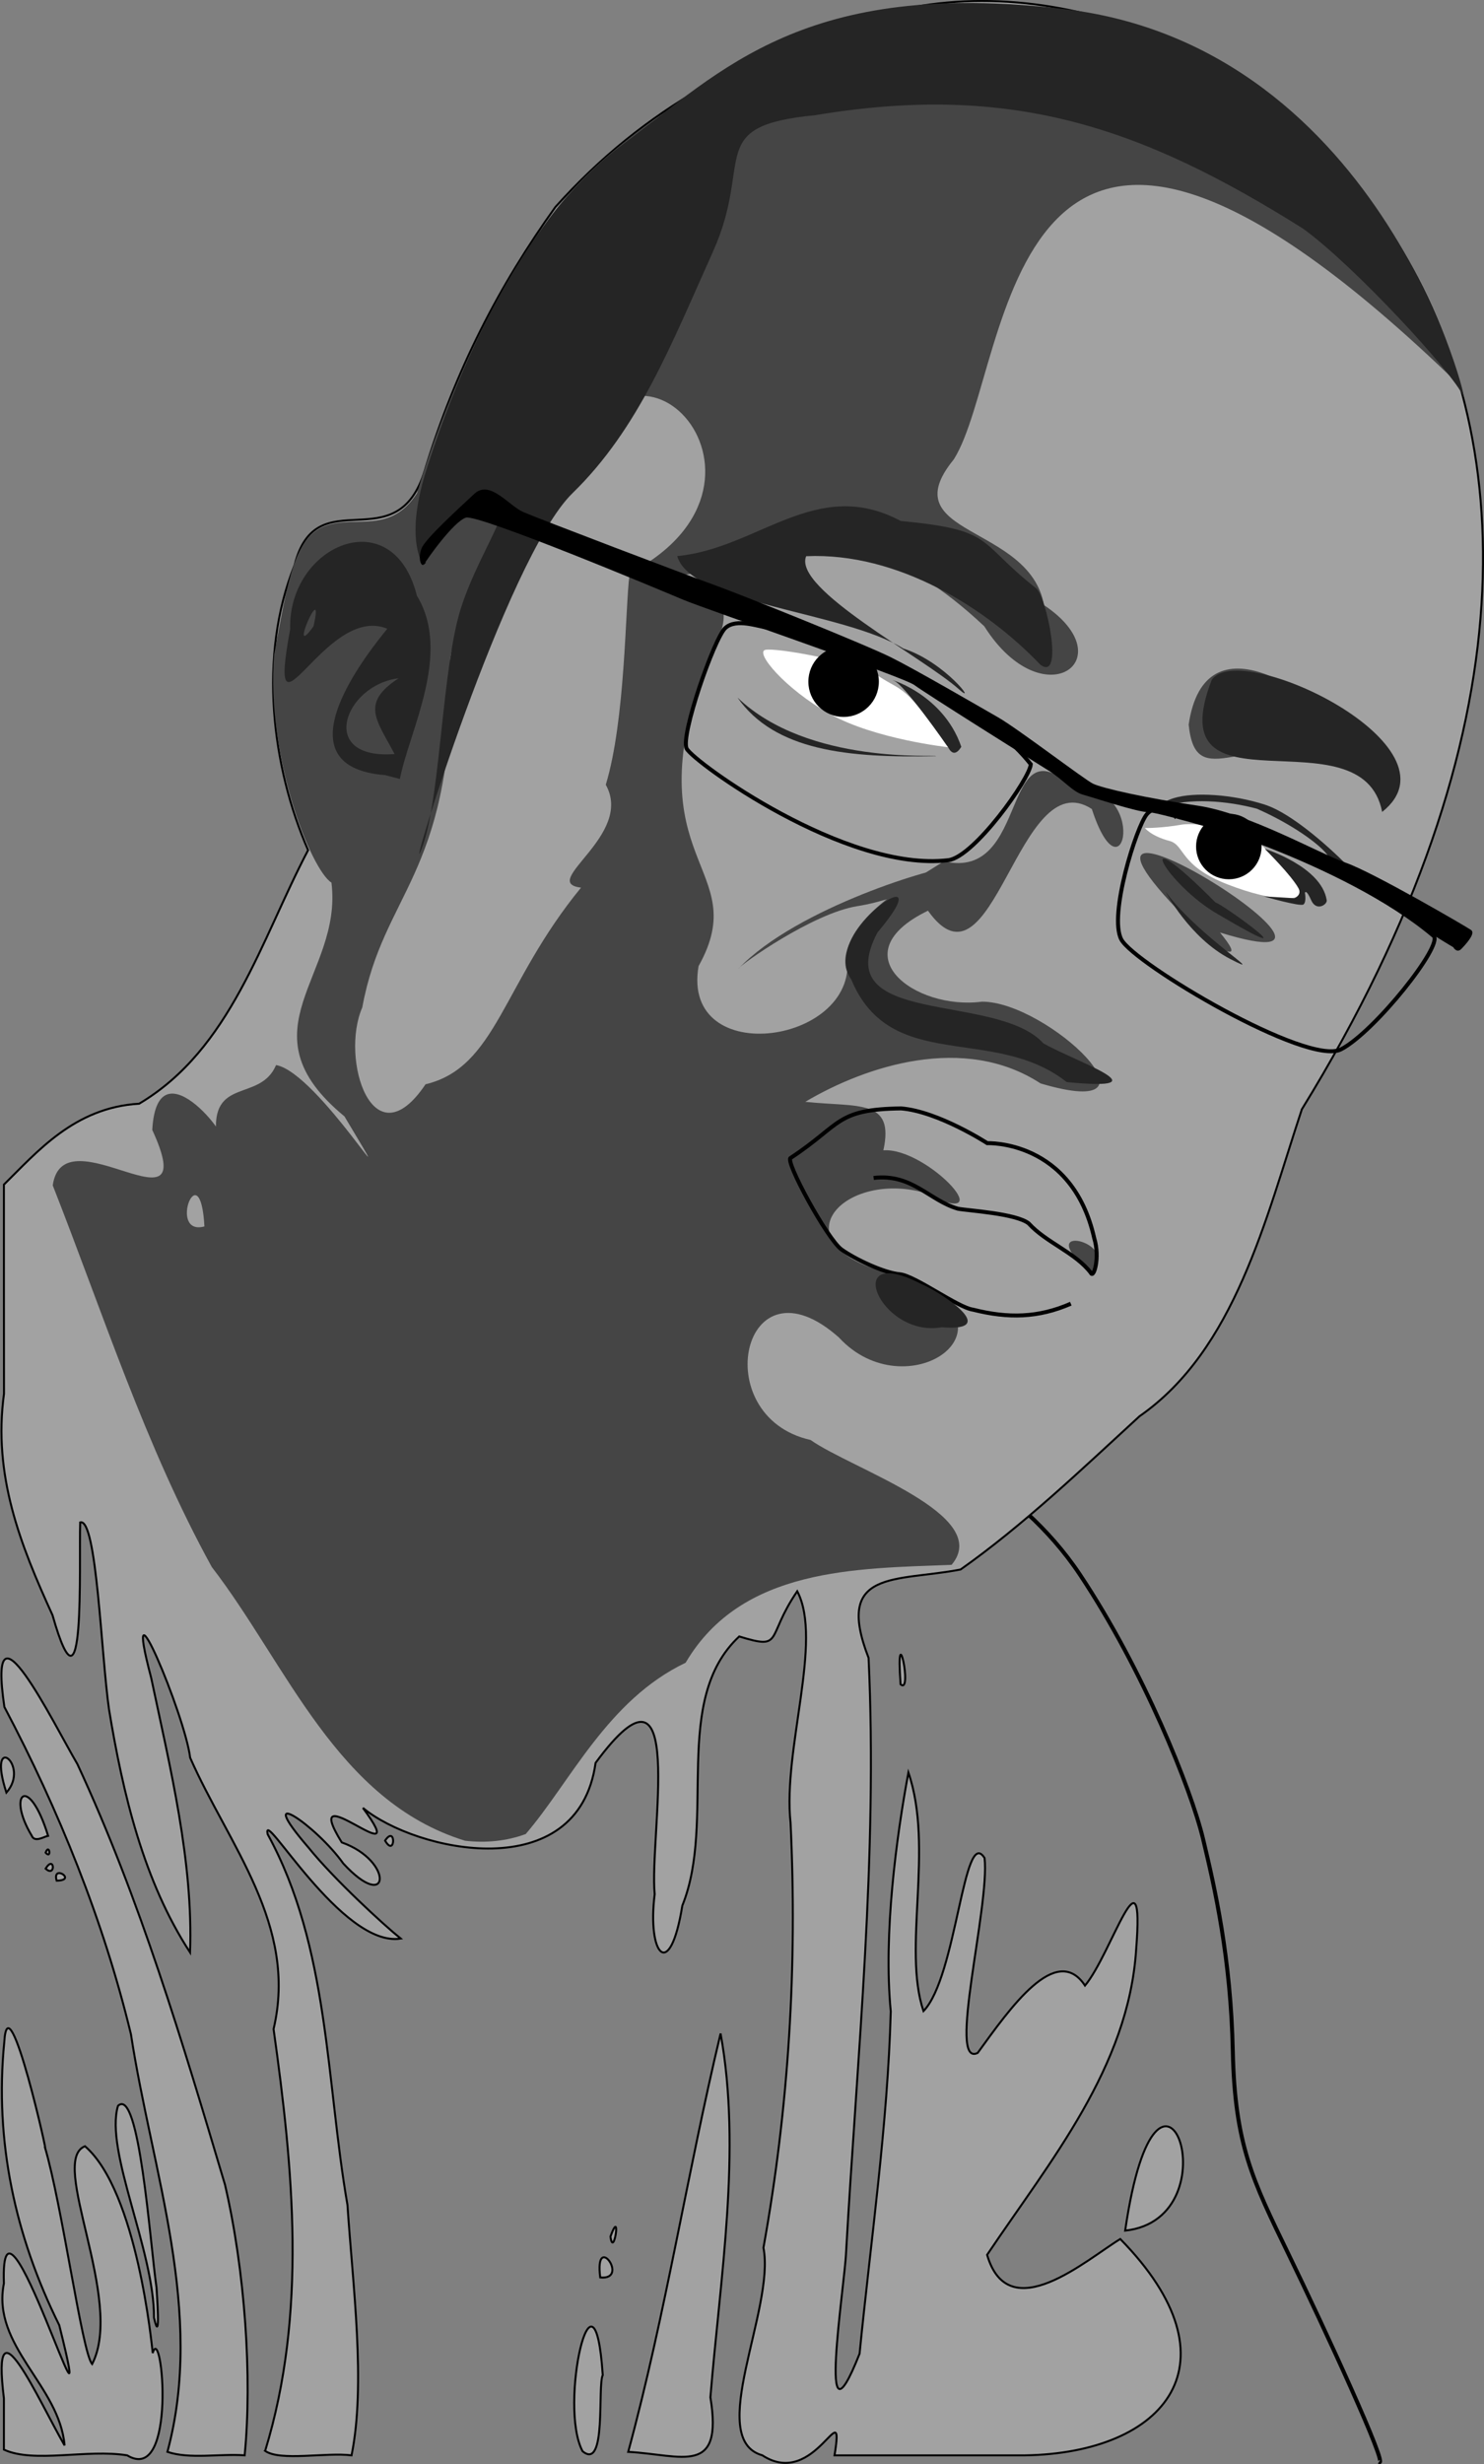
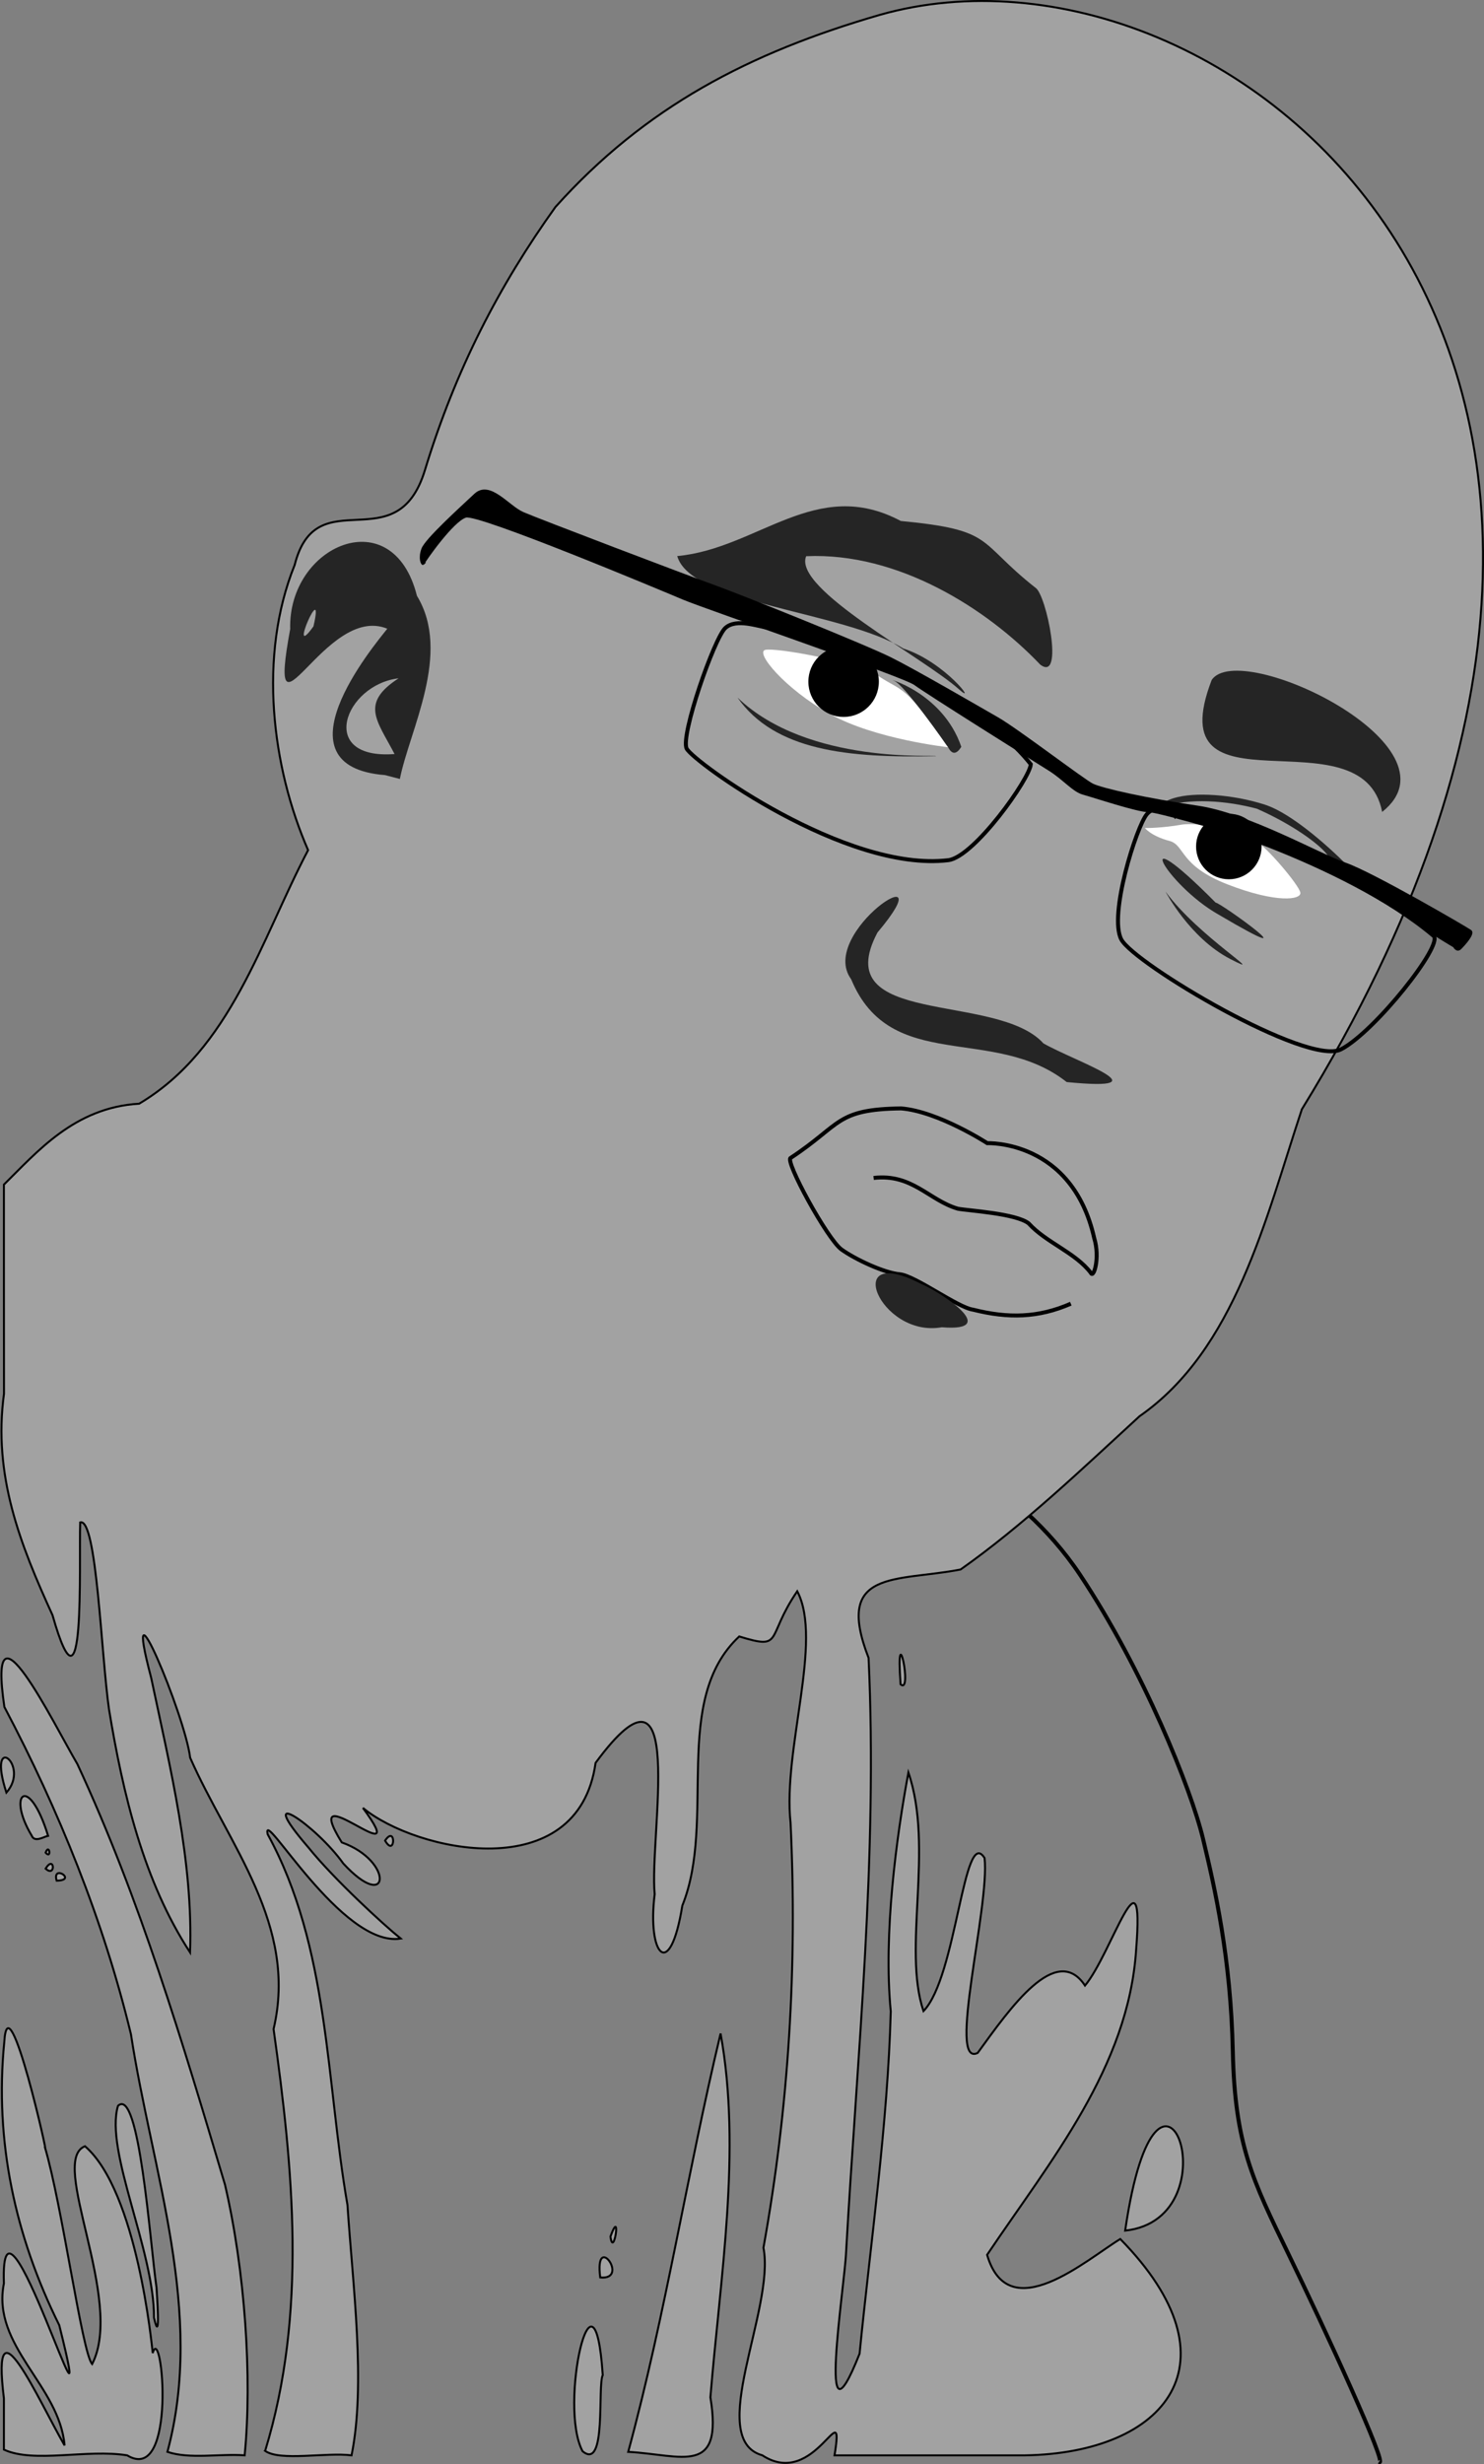
<svg xmlns="http://www.w3.org/2000/svg" xmlns:ns1="http://www.inkscape.org/namespaces/inkscape" xmlns:ns2="http://sodipodi.sourceforge.net/DTD/sodipodi-0.dtd" id="svg2" version="1.1" ns1:version="0.47 r22583" width="747.498" height="1240.622" ns2:docname="Genova-B&amp;W.svg">
  <rect width="100%" height="100%" fill="#808080" stroke="none" />
  <title id="title2867">Genova</title>
  <defs id="defs6" />
  <ns2:namedview pagecolor="#ffffff" bordercolor="#666666" borderopacity="1" objecttolerance="10" gridtolerance="10" guidetolerance="10" ns1:pageopacity="0" ns1:pageshadow="2" ns1:window-width="1439" ns1:window-height="825" id="namedview4" showgrid="false" ns1:zoom="0.30659708" ns1:cx="-106.60888" ns1:cy="971.0953" ns1:window-x="0" ns1:window-y="24" ns1:window-maximized="1" ns1:current-layer="layer5" />
  <g ns1:groupmode="layer" id="layer8" ns1:label="vetement" style="display:inline" transform="translate(1.969,36.192)">
    <path style="fill:none;stroke:#000000;stroke-width:2;stroke-linecap:butt;stroke-linejoin:miter;stroke-miterlimit:4;stroke-opacity:1;stroke-dasharray:none" d="m 459,689.587 c 0,0 51,19 83,67 32,48 56,108 62,133 6,25 14,60 15,107 1,47 10,65 28,102 18,37 50.855,108.24 45.646,104.718" id="path3664" ns2:nodetypes="csssss" />
  </g>
  <g ns1:groupmode="layer" id="layer3" ns1:label="Calque" style="display:inline" transform="translate(1.969,36.192)">
    <path style="fill:#a2a2a2;stroke:#000000;stroke-opacity:1" d="M -2.6958638e-8,1171.306 C -6.663,1117.481 17.602,1172.671 30.559,1195 27.976,1164.689 -6.311,1145.006 -2.6962524e-8,1113.427 -2.284,1048.671 49.122,1219.381 27.874,1134.465 5.646,1089.672 -4.757,1041.94 0.187,991.885 2.155,958.812 23.518,1055.218 20.551,1044.5 c 8.828,29.607 18.828,103.888 23.896,109.544 16.553,-32.138 -22.205,-102.525 -3.601,-109.674 26.267,22.709 33.703,100.551 34.106,104.137 4.761,-16.364 12.517,66.823 -12.876,51.494 -20.227,-3.273 -46.921,4.122 -62.076,-2.886 0,-8.603 0,-17.206 0,-25.809 z M 82.36,1198.25 C 101.295,1127.778 74.652,1057.465 63.984,987.972 50.085,930.516 27.669,875.146 0.235,823.205 -8.672,762.507 25.002,831.606 37,851.946 c 31.604,68.005 52.939,139.955 74.361,211.785 10.074,43.208 13.773,97.023 9.897,136.268 -12.624,-0.913 -27.694,2.036 -38.898,-1.75 z m 49.225,-0.5 c 21.25,-69.323 14.135,-141.946 4.247,-212.367 12.367,-52.336 -22.702,-92.692 -42.023,-136.621 -2.575,-21.423 -35.057,-98.656 -19.642,-40.262 9.584,45.232 21.264,92.741 19.593,138.288 C 70.367,910.91 59.909,866.756 52.951,824.5 48.987,797.152 46.768,727.776 38.422,730.281 37.748,751.123 41.208,835.824 24.485,777 8.162,741.294 -5.55,706.618 0.044,665.52 -0.012,630.422 0.016,595.325 -2.6962526e-8,560.227 16.57,543.941 35.483,521.365 68.122,519.491 c 46.292,-27.522 61.264,-82.284 85.095,-127.657 -18.193,-41.711 -25.277,-97.731 -6.779,-143.533 11.07,-43.769 51.392,-1.059 65.645,-47.84 15.382,-50.487 37.359,-92.876 65.713,-132.423 45.251,-50.429 97.748,-77.697 163.291,-96.709 175.231,-49.913 447.513,169.701 212.699,550.969 -18.335,55.25 -33.548,120.994 -81.79,154.561 -29.349,26.943 -58.511,54.835 -90.107,77.141 -32.281,6.284 -63.834,-0.448 -46.353,44.5 4.666,99.659 -5.694,199.646 -11.328,299.189 -0.719,17.592 -15.018,106.155 6.788,51.153 5.656,-56.974 14.161,-115.251 15.719,-172.37 -3.777,-38.91 2.838,-87.782 8.885,-120.263 13.007,38.125 -3.08,88.501 7.587,120.124 16.752,-17.129 20.198,-93.868 30.769,-77.067 2.767,23.865 -18.985,105.838 -3.457,98.118 16.348,-22.554 39.572,-55.778 54.058,-33.898 13.463,-16.138 30.042,-72.902 25.772,-18.316 -3.798,59.464 -43.39,106.648 -75.089,153.871 10.856,37.284 50.464,2.069 67.082,-7.963 60.808,61.999 23.101,107.823 -48.079,108.926 -31.95,0 -63.899,0 -95.849,0 5.268,-32.961 -9.548,17.549 -36.392,-0.032 -28.86,-8.176 6.597,-73.696 0.583,-104.5 12.774,-70.678 17.112,-142.244 13.645,-213.982 -3.991,-36.832 16.48,-91.656 3.376,-116.541 -16.131,23.606 -6.521,29.699 -29.225,22.764 -34.412,32.073 -11.291,92.516 -28.662,135.525 -6.24,38.674 -17.781,24.827 -13.924,-5.766 -2.857,-29.209 16.93,-129.557 -29.767,-66.107 -8.825,62.665 -90.578,44.702 -117.199,22.664 26.891,36.538 -33.46,-19.544 -10.656,17.375 26.406,9.317 24.413,36.209 0.754,10.594 -13.579,-19.2 -46.154,-41.181 -17.472,-7.952 12.682,15.74 37.817,38.876 46.413,45.765 -29.623,4.804 -70.183,-67.383 -67.014,-52.517 31.064,56.617 29.362,124.276 40.193,186.617 2.68,40.567 9.343,90.342 2.065,126.088 -12.857,-1.613 -35.985,3.097 -43.529,-2.25 l 0,-2e-4 z m 159.897,0.196 c -12.322,-22.854 5.864,-102.385 10.157,-38.351 -2.731,5.427 2.069,48.438 -10.157,38.351 z m 22.983,0.304 c 18.861,-69.437 29.831,-140.899 46.523,-210.616 10.687,58.678 -0.208,122.853 -5.124,183.129 6.487,39.984 -14.122,28.971 -41.399,27.487 z M 75.597,1130.739 c 0.177,-33.853 -24.905,-83.95 -18.141,-106.702 10.725,-10.009 16.13,68.624 19.423,91.573 0.039,1.413 2.255,30.421 -1.282,15.129 z m 224.766,-20.306 c -3.023,-23.601 15.193,1.545 0,0 z m 5.155,-20.594 c 5.619,-15.451 1.575,11.69 0,0 z m 259.258,-2.976 c 16.796,-115.046 56.227,-6.182 0,0 z M 26.565,910.671 c -2.443,-8.528 10.653,-0.107 0,0 z M 21,904.607 c 4.532,-7.284 5.239,4.825 0,0 z m 0,-8.048 c 1.898,-5.035 3.106,3.627 0,0 z m 171,-6.059 c 5.622,-8.32 5.183,8.941 0,0 z M 13.993,887.986 c -12.707,-21.101 -1.496,-31.532 8.273,0.093 -2.12,0.434 -6.828,3.585 -8.273,-0.093 z M 1.25,866.338 c -10.181,-31.496 12.416,-14.022 0,0 z m 450.406,-54.518 c -2.606,-36.201 6.366,5.487 0,0 z" id="path2902" ns2:nodetypes="ccccccccccccccccccccccccccccccccsccccccccccccccccccccccccccccccccccccccccccccccccccccccccccccccccccccc" />
  </g>
  <g ns1:groupmode="layer" id="layer7" ns1:label="oeil" style="display:inline" transform="translate(1.969,36.192)">
    <path style="fill:#ffffff;fill-opacity:1;stroke:none" d="m 475.5,340 c 0,0 -36.75,-4 -59.5,-16.75 -22.75,-12.75 -37.75,-31 -32.5,-32.25 5.25,-1.25 45.929,5.868 57.5,13.5 11.75,7.75 12.75,3.5 34.5,35.5 z" id="path3651" ns2:nodetypes="csssc" />
    <path style="fill:#ffffff;fill-opacity:1;stroke:none" d="m 574.701,380.64 c 0,0 2.98,4.036 12.374,6.541 7.955,2.121 4.773,12.374 29.345,21.92 24.572,9.546 37.3,7.778 36.593,4.066 -0.707,-3.712 -16.617,-22.804 -23.511,-26.87 -6.894,-4.066 -27.577,-8.839 -36.593,-7.248 -9.016,1.591 -18.031,1.768 -18.208,1.591 z" id="path3659" ns2:nodetypes="csssssc" />
  </g>
  <g ns1:groupmode="layer" id="layer5" ns1:label="Calque#3" style="display:inline" transform="translate(1.969,36.192)">
-     <path style="fill:#454545;display:inline" d="M 232.239,890.545 C 167.586,870.621 142.597,801.9 104.711,752.754 71.113,691.68 49.917,624.958 24.599,560.612 c 5.311,-37.385 76.062,28.341 50.128,-27.922 2.584,-46.966 45.569,12.467 32.366,3.309 -3.349,-30.343 21.938,-17.019 29.992,-35.956 21.276,3.646 68.228,82.2 34.447,25.833 -52.825,-43.496 -0.663,-70.962 -6.548,-117.705 -10.281,-6.406 -32.978,-63.48 -28.875,-114.698 7.052,-38.427 10.405,-59.915 26.512,-65.159 15.074,-4.908 32.241,4.341 45.41,-16.134 13.738,-45.978 35.029,-92.6 62.278,-132.064 38.852,-60.836 141.204,-105.218 176.783,-110.765 82.871,-12.918 139.289,8.848 204.079,54.204 47.165,43.991 90.457,134.853 77.009,129.343 -226.794,-217.15 -219.989,-4.538 -249.735,42.224 -31.656,38.72 38.219,32.452 45.448,73.346 40.968,27.368 -0.528,57.384 -30.081,10.641 -85.909,-80.545 -124.373,-12.775 -177.642,-27.199 88.348,-47.16 -5.545,-145.148 -31.447,-46.139 -12.996,26.708 -85.065,2.272 -26.006,23.538 28.961,18.518 -41.871,37.734 -33.31,75.302 -0.588,100.519 -34.325,108.698 -44.896,166.437 -11.255,25.695 5.179,78.365 31.865,38.668 35.863,-8.588 38.525,-50.51 78.332,-99.016 -21.656,-2.533 26.832,-26.229 12.453,-51.794 9.906,-32.523 9.789,-88.974 11.919,-105.484 21.402,11.352 67.018,-3.742 38.219,45.318 -36.305,100.006 24.532,101.456 -3.39,151.472 -9.16,52.725 82.543,39.112 74.564,-6.291 3.506,-20.795 34.493,-37.051 48.952,-46.485 43.629,10.271 28.45,-71.136 65.118,-37.05 38.797,-1.84 25.488,59.925 9.439,10.721 -37.267,-24.192 -49.493,97.606 -82.525,51.208 -44.756,21.671 -6.597,50.238 27.144,45.809 33.063,-0.239 97.213,61.252 29.542,41.144 -38.404,-25.062 -87.943,-8.84 -118.482,9.275 26.77,2.831 45.056,-1.655 39.33,24.42 22.463,-1.637 62.353,42.197 19.22,20.966 -42.467,-10.725 -76.297,30.108 -6.52,43.168 59.202,25.656 -1.383,66.675 -35.071,30.111 -48.648,-43.243 -66.768,39.813 -14.325,51.575 20.928,14.724 92.179,37.702 71.066,62.866 -48.062,1.903 -105.748,1.302 -133.972,49.287 -39.387,18.807 -57.934,59.91 -80.541,86.248 -9.729,3.599 -20.337,4.597 -30.609,3.363 z M 101,581.279 c -2.091,-37.797 -18.788,5.103 0,0 z M 210,316 c -1.431,-3.905 -2.024,4.154 0,0 z m 287.631,-73.52 c -5.296,-4.086 1.766,6.722 0,0 z m 50.057,361.984 c -32.189,-26.46 16.59,-15.457 0,0 z m 62.734,-163.653 c -124.688,-117.831 106.069,24.595 2.126,-7.509 11.89,14.539 2.437,8.704 -2.126,7.509 z M 596.769,328.651 c 8.123,-55.51 64.204,-16.885 86.02,11.686 -59.45,-7.516 -82.354,23.452 -86.02,-11.686 z" id="path2894" ns2:nodetypes="cccccccccsccsccccccccccccccccccccccccccccccccccccccccccccccc" />
-     <path style="fill:#454545;fill-opacity:1;stroke:none;display:inline" d="m 370,451.5 c 1,-2 37.5,-28 60,-31.5 22.5,-3.5 53.5,-18.5 47.5,-19.5 -6,-1 -78,20 -107.5,51 z" id="path3670" />
-   </g>
+     </g>
  <g ns1:groupmode="layer" id="layer6" ns1:label="bouche" style="display:inline" transform="translate(1.969,36.192)">
    <path style="fill:none;stroke:#000000;stroke-width:2;stroke-linecap:butt;stroke-linejoin:miter;stroke-miterlimit:4;stroke-opacity:1;stroke-dasharray:none" d="m 438.071,556.867 c 19.471,-2.249 27.761,11.196 42.427,15.489 5.388,1.01 29.295,2.357 35.692,7.408 8.757,9.65 23.484,14.638 31.315,24.917 1.347,3.03 4.74,-7.512 1.684,-17.509 -11.131,-49.625 -53.875,-47.814 -53.875,-47.814 0,0 -24.701,-16.014 -43.437,-17.509 -33.002,0.487 -29.771,7.92 -55.559,24.917 -3.367,1.01 18.52,41.08 25.591,46.13 7.071,5.051 21.55,11.785 29.295,12.459 7.745,0.673 29.295,16.836 37.039,17.846 17.569,4.415 32.738,4.15 49.161,-3.03" id="path3626" ns2:nodetypes="ccccccccsscc" />
    <path ns2:type="arc" style="color:#000000;fill:#000000;fill-opacity:1;fill-rule:nonzero;stroke:none;stroke-width:2;marker:none;visibility:visible;display:inline;overflow:visible;enable-background:accumulate" id="path3655" ns2:cx="422.84985" ns2:cy="306.92413" ns2:rx="19.75" ns2:ry="19.75" d="m 442.6,306.924 c 0,10.908 -8.842,19.75 -19.75,19.75 -10.908,0 -19.75,-8.842 -19.75,-19.75 0,-10.908 8.842,-19.75 19.75,-19.75 10.908,0 19.75,8.842 19.75,19.75 z" transform="matrix(0.899,0,0,0.899,42.82,31.081)" />
    <path ns2:type="arc" style="color:#000000;fill:#000000;fill-opacity:1;fill-rule:nonzero;stroke:none;stroke-width:2;marker:none;visibility:visible;display:inline;overflow:visible;enable-background:accumulate" id="path3661" ns2:cx="617" ns2:cy="390" ns2:rx="16.5" ns2:ry="16.5" d="m 633.5,390 c 0,9.113 -7.387,16.5 -16.5,16.5 -9.113,0 -16.5,-7.387 -16.5,-16.5 0,-9.113 7.387,-16.5 16.5,-16.5 9.113,0 16.5,7.387 16.5,16.5 z" />
  </g>
  <g ns1:groupmode="layer" id="layer2" ns1:label="Calque#1" style="display:inline" transform="translate(1.969,36.192)">
    <g id="g2888">
      <path style="fill:#252525;fill-opacity:1" d="m 472.417,632.041 c -31.294,5.567 -51.165,-43.096 -10.184,-21.713 8.526,3.451 41.012,24.184 10.184,21.713 z m 62.916,-123.443 c -36.89,-29.046 -88.691,-3.871 -108.575,-51.779 -17.165,-23.42 48.81,-65.669 13.274,-23.544 -25.446,47.915 60.08,29.817 83.596,55.853 16.324,9.269 61.918,24.368 11.705,19.47 z m 76.422,-84.364 c -26.458,-14.919 -46.597,-51.535 -1.385,-5.976 1.896,-0.366 52.324,36 1.385,5.976 z m -3.393,-118.077 c 14.009,-20.904 127.718,33.383 85.865,66.428 -10.053,-51.717 -113.425,5.042 -85.865,-66.428 z M 192,354.051 c -56.166,-4.427 -6.231,-64.491 1.117,-73.696 -31.594,-13.076 -61.154,66.351 -48.918,0.159 -1.137,-42.166 51.703,-65.171 63.849,-16.717 17.621,28.863 -3.744,67.652 -8.601,92.191 L 192,354.051 l 0,0 z m 4.777,-10.608 c -8.872,-17 -17.472,-25.438 2.02,-38.122 -27.141,3.219 -41.28,41.103 -2.02,38.122 z m -40.857,-64.274 c 6.058,-26.014 -13.535,18.887 0,0 z m 366.09,19.253 c -26.918,-28.258 -71.683,-56.658 -117.909,-54.583 -6.825,16.39 58.752,50.748 76.97,67.017 9.84,8.788 -6.832,-13.749 -28.042,-20.54 -30.021,-18.682 -107.067,-22.444 -113.876,-46.541 40.728,-3.791 69.982,-40.387 112.598,-17.673 47.856,4.567 38.076,10.217 67.879,33.637 5.454,3.386 14.598,47.919 2.38,38.682 z" id="path2890" ns2:nodetypes="ccccccccccccccccccccccccccccsccccc" />
      <path style="fill:#252525;fill-opacity:1;stroke:none" d="m 469.5,344.5 c -44.5,1 -81.22,-2.72 -100,-29.5 35.72,34.22 101,28.5 100,29.5 z" id="path3653" ns2:nodetypes="ccc" />
    </g>
-     <path style="fill:#252525;fill-opacity:1;stroke:none" d="m 654.355,78.896 c 26.283,19.032 76.13,73.411 80.662,84.287 4.532,10.876 -38.971,-175.824 -201.201,-194.856 C 403.293,-46.986 361.727,-0.77 311.88,36.389 262.033,73.548 230.904,144.27 213.092,199.525 c -10.149,31.482 -4.056,43.976 -2.828,47.038 2.262,5.639 11.782,-28.096 33.533,-32.627 21.751,-4.532 -7.25,29.002 -15.407,62.535 -8.157,33.533 -9.063,92.444 -18.126,115.101 -9.063,22.658 42.597,-146.822 76.13,-179.449 C 319.927,179.496 336.241,136.9 357.086,90.678 377.931,44.456 352.554,27.236 408.745,21.798 507.096,5.364 572.691,27.547 654.355,78.896 z" id="path2849" ns2:nodetypes="csssssssssscc" />
    <path style="fill:#252525;fill-opacity:1;stroke:none" d="m 585.103,412.707 c 0,0 12.176,23.391 32.684,33.965 20.507,10.574 -16.021,-11.215 -32.684,-33.965 z" id="path3623" />
    <path style="fill:#252525;fill-opacity:1;stroke:none" d="m 475.176,339.451 c 0,0 -21.567,-31.113 -26.87,-32.88 -5.303,-1.768 24.395,5.303 33.941,33.234 -4.596,7.425 -7.071,-1.414 -7.071,-0.354 z" id="path3657" ns2:nodetypes="cscc" />
    <path style="fill:#252525;fill-opacity:1;stroke:none" d="m 631.113,370.971 c 16.971,7.425 32.153,17.978 36.042,23.988 3.889,6.01 9.192,4.243 9.192,4.243 0,0 -24.251,-24.885 -41.419,-30.352 -15.968,-5.085 -35.175,-6.417 -45.555,-3.235 -7.107,2.179 -7.071,4.596 -7.071,4.596 15.037,-4.87 33.829,-3.245 48.811,0.76 z" id="path3666" ns2:nodetypes="cscsscc" />
-     <path style="fill:#252525;fill-opacity:1;stroke:none" d="m 635.105,391.182 c 0,0 13.996,13.962 17.003,19.803 1.839,3.573 -2.132,5.051 -2.132,5.051 0,0 -15.347,-0.925 -15.347,-0.925 0,0 18.385,5.303 19.976,4.066 1.591,-1.237 0.707,-5.834 0.707,-5.834 0,0 0.53,-2.298 3.182,3.712 2.652,6.01 8.485,1.945 7.778,-0.177 -2.772,-16.874 -31.166,-25.697 -31.166,-25.697 z" id="path3668" ns2:nodetypes="csccscscc" />
  </g>
  <g ns1:groupmode="layer" id="layer4" ns1:label="Calque#2" style="display:inline" transform="translate(1.969,36.192)">
    <path style="fill:#000000;fill-opacity:1;stroke:#000000;stroke-width:1px;stroke-linecap:butt;stroke-linejoin:miter;stroke-opacity:1" d="m 211.16,247.784 c 0.927,-1.854 15.017,-22.012 21.506,-23.866 6.489,-1.854 97.33,36.151 109.381,41.249 12.05,5.098 111.234,38.932 116.796,43.103 5.562,4.171 60.252,38.469 67.668,43.103 7.416,4.635 12.05,10.66 17.149,12.05 5.098,1.39 27.345,8.806 32.907,8.806 5.562,0 57.008,15.295 62.569,17.612 5.562,2.317 52.373,23.174 63.496,31.98 11.123,8.806 27.809,18.539 27.809,18.539 0,0 1.39,2.781 3.244,0.927 1.854,-1.854 6.952,-7.416 5.098,-8.806 -1.854,-1.39 -49.592,-29.199 -63.033,-33.834 -13.441,-4.635 -49.129,-25.028 -74.62,-28.736 -25.491,-3.708 -48.202,-8.806 -52.836,-11.123 -4.635,-2.317 -38.005,-27.809 -47.738,-33.37 -9.733,-5.562 -40.786,-23.637 -53.763,-30.126 -12.977,-6.489 -76.474,-31.98 -89.451,-36.615 -12.977,-4.635 -88.524,-33.37 -95.94,-36.615 -7.416,-3.244 -16.685,-16.222 -24.101,-9.27 -7.416,6.952 -24.751,22.61 -26.513,27.416 -1.658,4.523 -0.358,7.726 0.373,7.573 z" id="path3751" ns2:nodetypes="csssssssscsssssssssssc" />
    <path style="fill:none;stroke:#000000;stroke-width:2;stroke-linecap:butt;stroke-linejoin:miter;stroke-miterlimit:4;stroke-opacity:1;stroke-dasharray:none" d="m 385.613,279.998 c -5.677,-0.723 -16.685,-5.098 -22.247,0 -5.562,5.098 -22.71,54.227 -19.466,60.715 3.244,6.489 80.011,62.334 131.76,56.174 13.045,-1.553 41.148,-41.131 41.581,-48.295 -36.078,-45.188 -125.951,-67.872 -131.627,-68.595 z" id="path3753" ns2:nodetypes="cssscz" />
    <path style="fill:none;stroke:#000000;stroke-width:2;stroke-linecap:butt;stroke-linejoin:miter;stroke-miterlimit:4;stroke-opacity:1;stroke-dasharray:none" d="m 590.201,374.417 c 0,0 -9.322,-6.992 -14.566,-0.583 -5.244,6.409 -19.227,50.689 -12.818,62.924 6.409,12.235 93.803,64.089 110.699,55.35 16.896,-8.739 51.821,-52.699 46.61,-57.097 -44.862,-37.871 -130.508,-62.341 -129.926,-60.593 z" id="path3755" ns2:nodetypes="cssssc" />
  </g>
</svg>